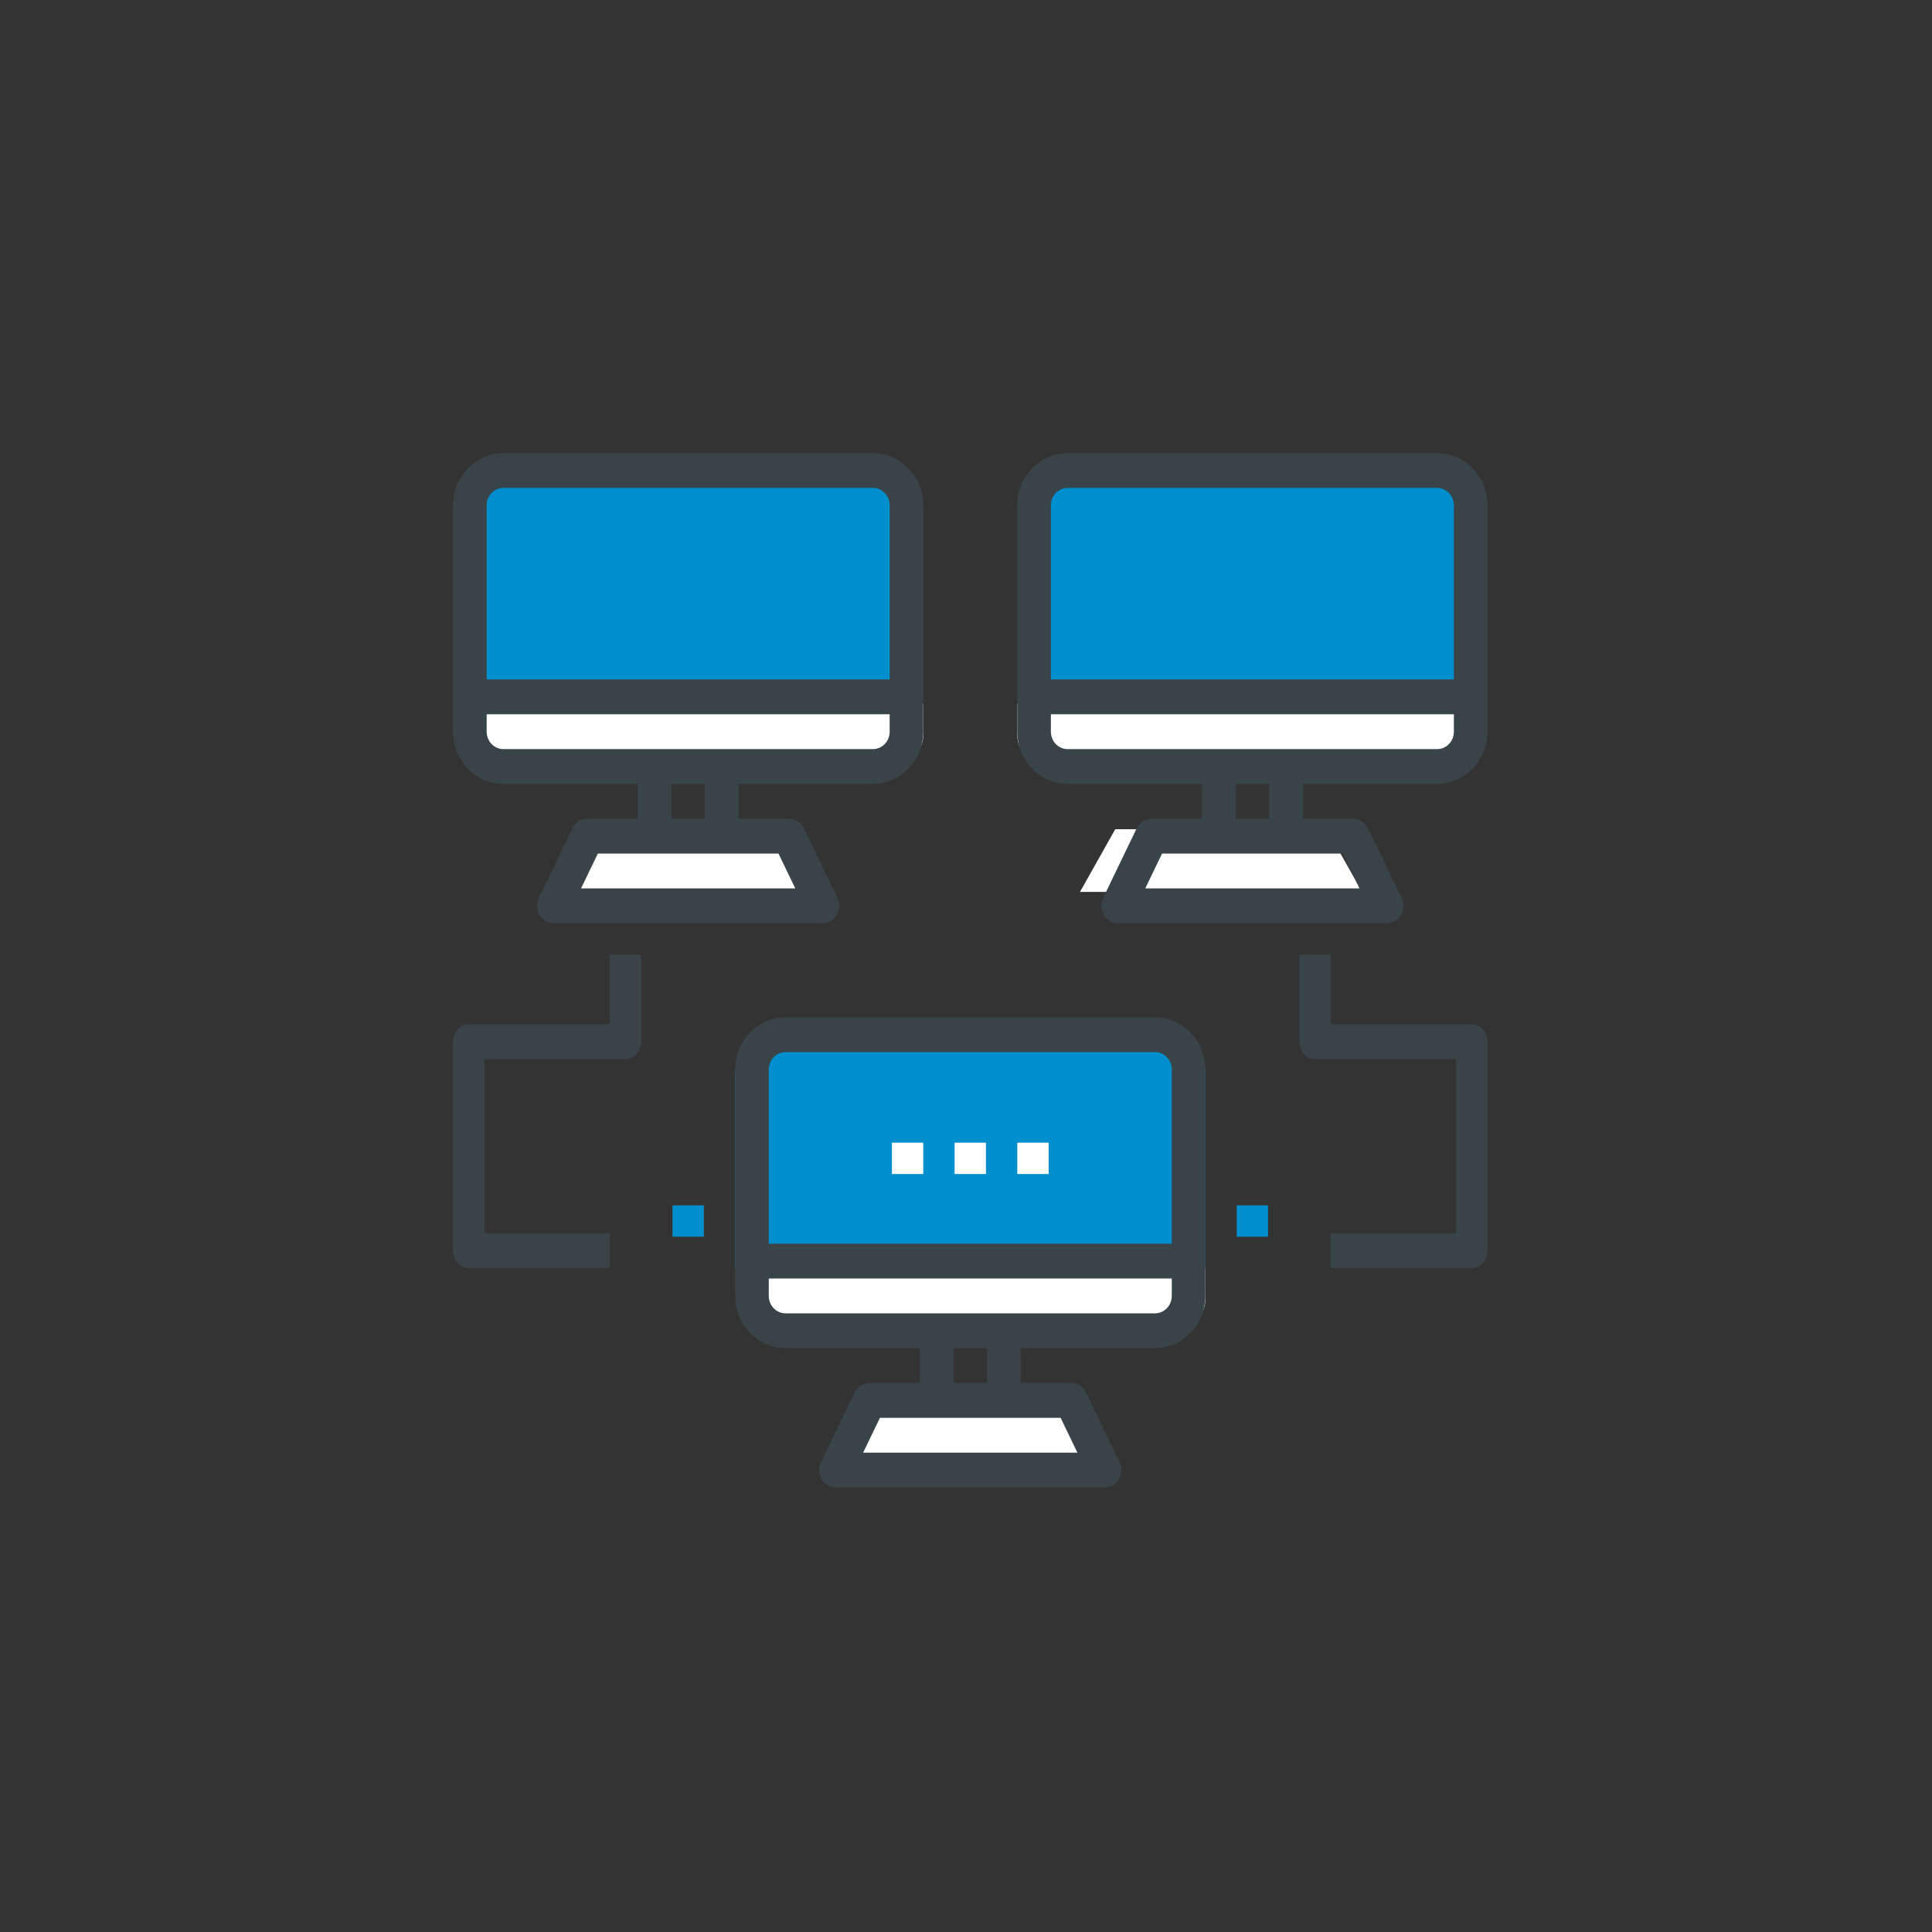
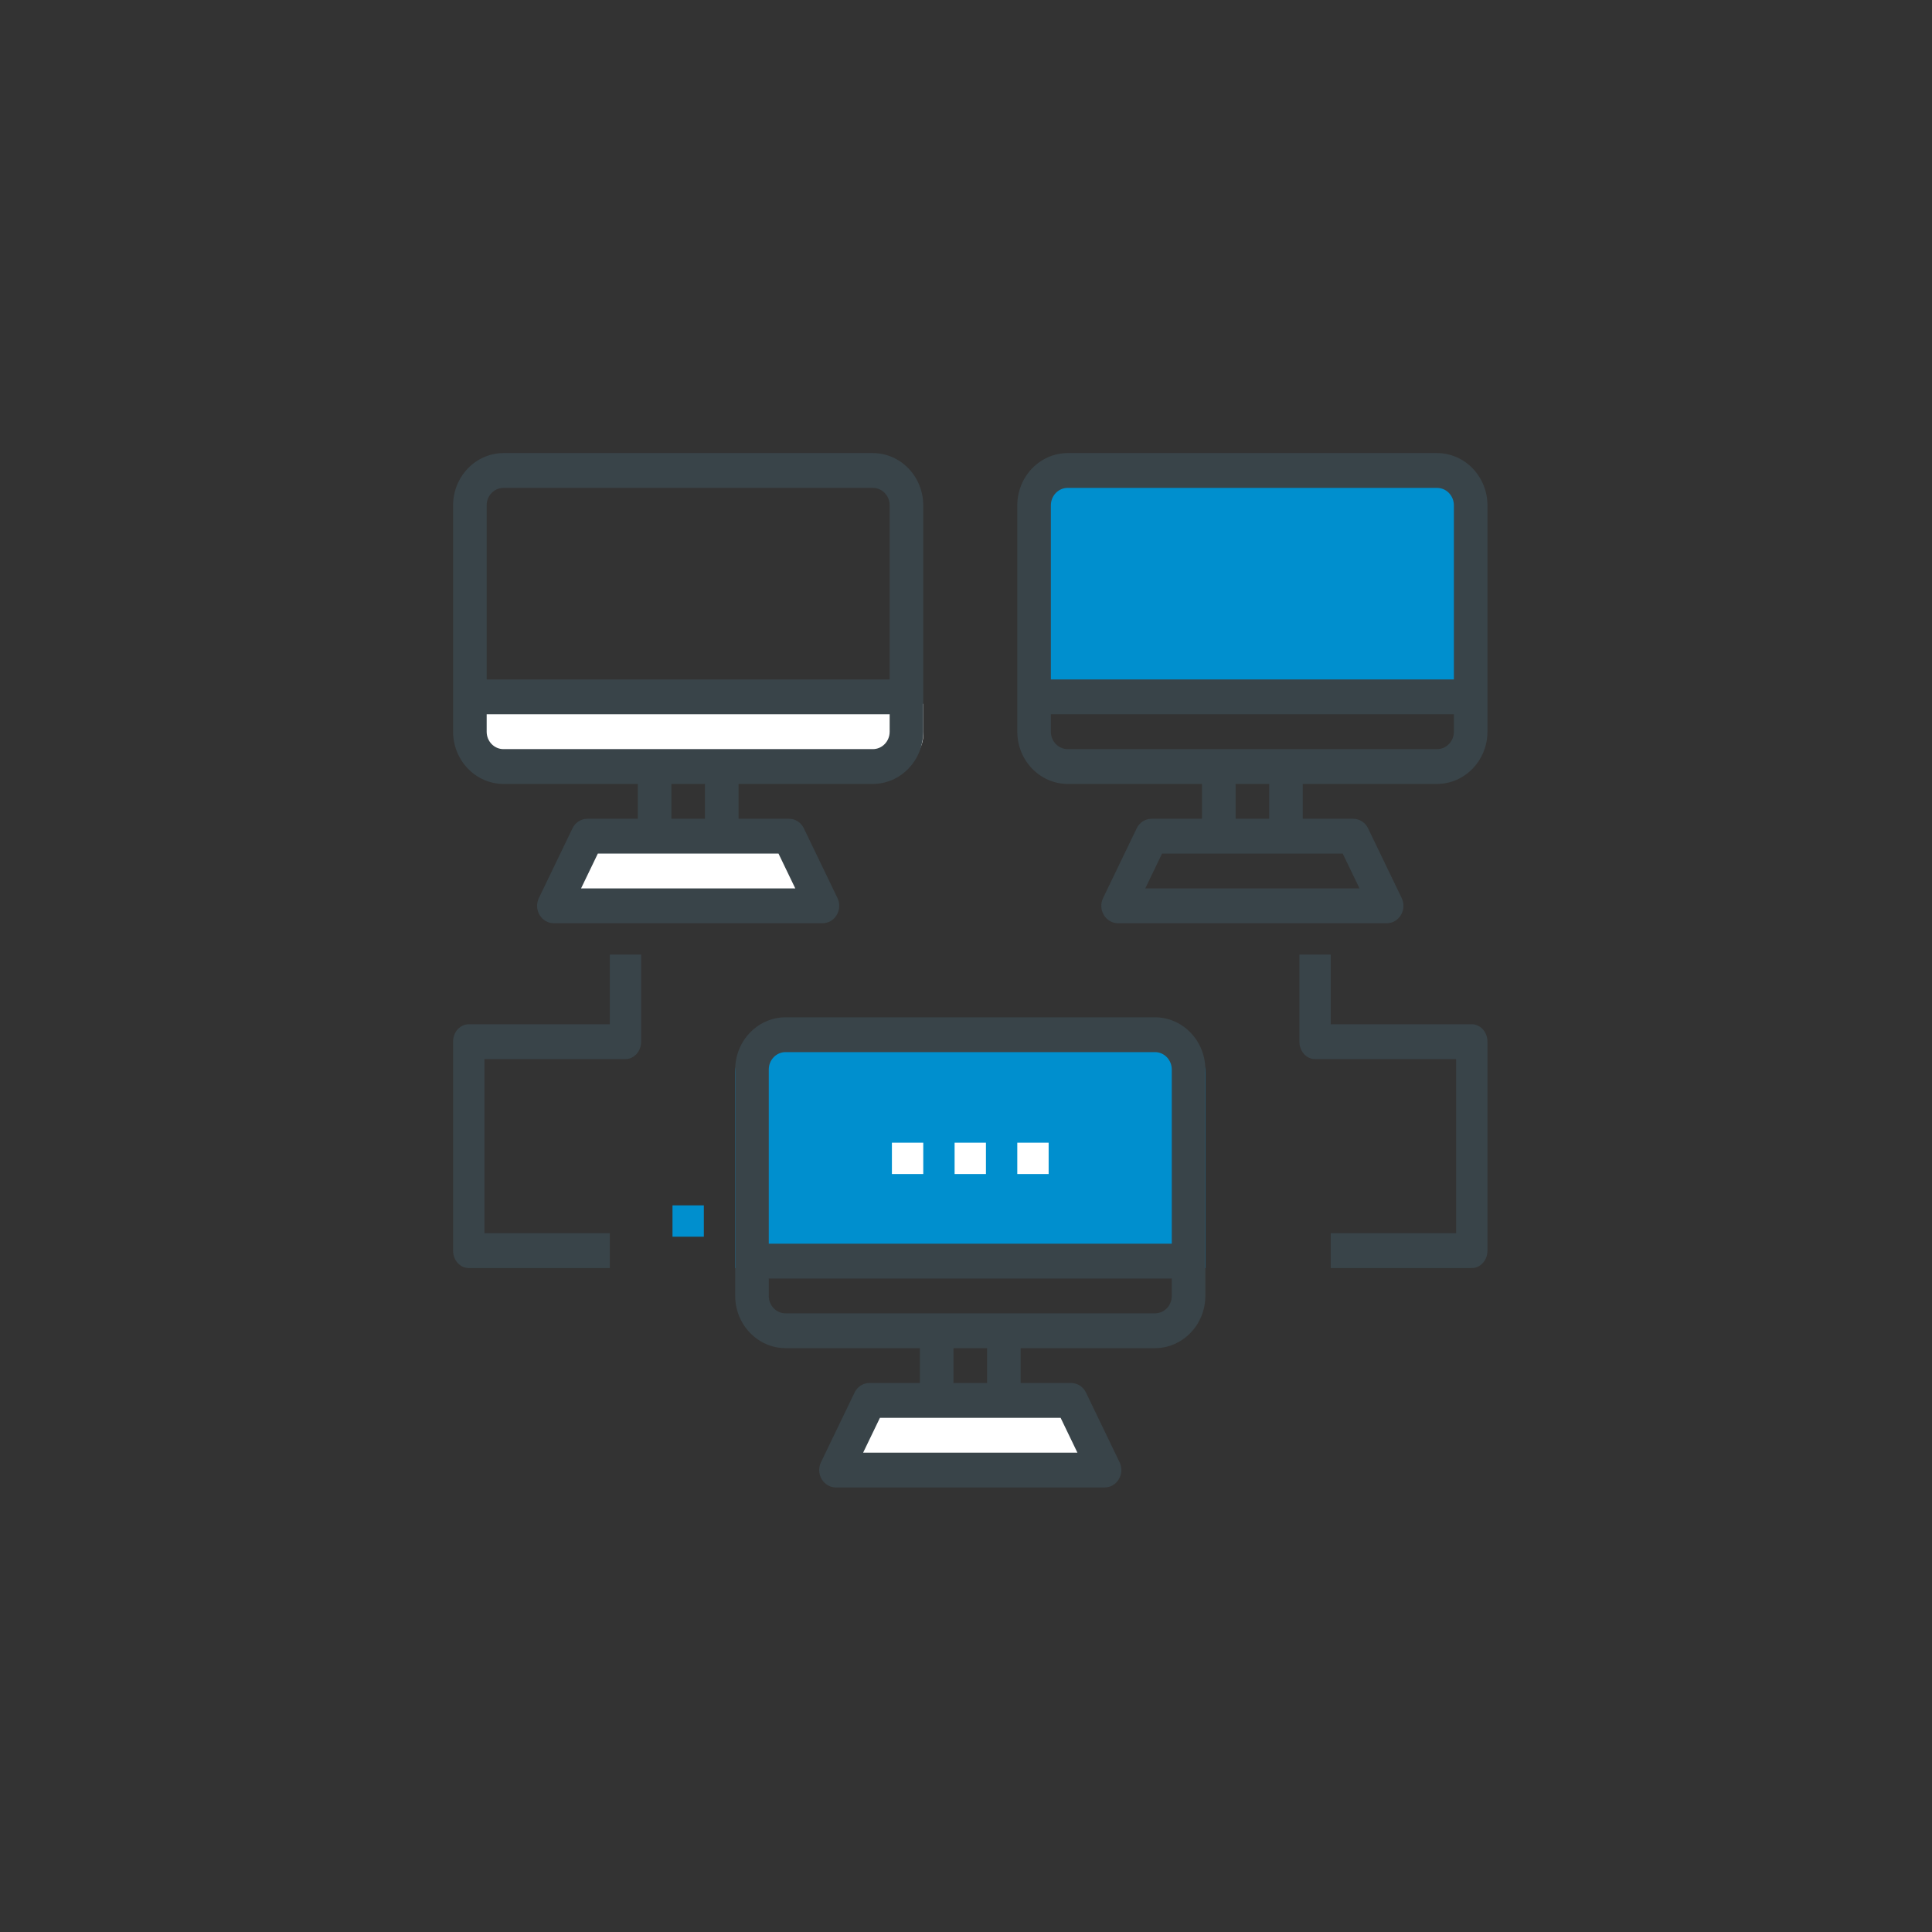
<svg xmlns="http://www.w3.org/2000/svg" width="226" height="226" viewBox="0 0 226 226" fill="none">
  <rect x="0" y="0" width="226" height="226" fill="#333333" stroke="none" />
-   <path d="M170.333 82.333V86C170.327 88.022 168.563 89.661 166.385 89.667H122.949C120.771 89.661 119.007 88.022 119 86V82.333H170.333Z" fill="white" />
  <path d="M172.333 58.949V80.667H121V58.949C121.007 56.771 122.771 55.007 124.949 55H168.385C170.563 55.007 172.327 56.771 172.333 58.949Z" fill="#008FCE" />
-   <path d="M155.208 97L159.333 104.333H126.333L130.458 97H138.708H146.958H155.208Z" fill="white" />
-   <path d="M141 148.333V152C140.994 154.023 139.229 155.661 137.051 155.667H93.615C91.437 155.661 89.673 154.023 89.667 152V148.333H141Z" fill="white" />
  <path d="M141 125.487V148.333H86V125.487C86.007 123.196 87.897 121.34 90.231 121.333H136.769C139.103 121.34 140.993 123.196 141 125.487V125.487Z" fill="#008FCE" />
  <path d="M125.875 163L130 170.333H97L101.125 163H109.375H117.625H125.875Z" fill="white" />
-   <path d="M108 82.333V86C107.994 88.022 106.229 89.661 104.051 89.667H60.615C58.437 89.661 56.673 88.022 56.667 86V82.333H108Z" fill="white" />
-   <path d="M106 58.949V80.667H54.667V58.949C54.673 56.771 56.437 55.007 58.615 55H102.051C104.229 55.007 105.994 56.771 106 58.949Z" fill="#008FCE" />
+   <path d="M108 82.333V86C107.994 88.022 106.229 89.661 104.051 89.667H60.615C58.437 89.661 56.673 88.022 56.667 86V82.333H108" fill="white" />
  <path d="M92.875 97L97 104.333H64L68.125 97H76.375H84.625H92.875Z" fill="white" />
  <path fill-rule="evenodd" clip-rule="evenodd" d="M135.107 119H91.893C88.642 119.01 86.01 121.74 86 125.111V151.593C86.01 154.963 88.642 157.694 91.893 157.704H107.607V161.778H101.714C100.973 161.774 100.295 162.209 99.966 162.898L96.037 171.046C95.731 171.677 95.761 172.427 96.118 173.029C96.474 173.63 97.105 173.998 97.786 174H129.214C129.895 173.998 130.526 173.63 130.882 173.029C131.239 172.427 131.269 171.677 130.963 171.046L127.034 162.898C126.705 162.209 126.027 161.774 125.286 161.778H119.393V157.704H135.107C138.358 157.694 140.99 154.963 141 151.593V125.111C140.99 121.74 138.358 119.01 135.107 119ZM124.068 165.852L126.032 169.926H100.968L102.932 165.852H124.068ZM111.536 157.704V161.778H115.464V157.704H111.536ZM137.071 151.593C137.071 152.718 136.192 153.63 135.107 153.63H91.893C90.808 153.63 89.929 152.718 89.929 151.593V149.556H137.071V151.593ZM89.929 145.481H137.071V125.111C137.071 123.986 136.192 123.074 135.107 123.074H91.893C90.808 123.074 89.929 123.986 89.929 125.111V145.481Z" fill="#394449" />
  <path fill-rule="evenodd" clip-rule="evenodd" d="M102.107 53H58.893C55.642 53.01 53.01 55.74 53 59.111V85.593C53.01 88.963 55.642 91.694 58.893 91.704H74.607V95.778H68.714C67.973 95.774 67.295 96.209 66.966 96.898L63.038 105.046C62.731 105.677 62.761 106.427 63.118 107.029C63.474 107.63 64.105 107.998 64.786 108H96.214C96.895 107.998 97.526 107.63 97.882 107.029C98.239 106.427 98.269 105.677 97.963 105.046L94.034 96.898C93.705 96.209 93.027 95.774 92.286 95.778H86.393V91.704H102.107C105.358 91.694 107.99 88.963 108 85.593V59.111C107.99 55.74 105.358 53.01 102.107 53ZM91.068 99.852L93.032 103.926H67.968L69.932 99.852H91.068ZM78.536 91.704V95.778H82.464V91.704H78.536ZM104.071 85.593C104.071 86.718 103.192 87.63 102.107 87.63H58.893C57.808 87.63 56.929 86.718 56.929 85.593V83.556H104.071V85.593ZM56.929 79.481H104.071V59.111C104.071 57.986 103.192 57.074 102.107 57.074H58.893C57.808 57.074 56.929 57.986 56.929 59.111V79.481Z" fill="#394449" />
  <path d="M172.167 119.815H155.667V111.667H152V121.852C152 122.977 152.821 123.889 153.833 123.889H170.333V144.259H155.667V148.333H172.167C173.179 148.333 174 147.421 174 146.296V121.852C174 120.727 173.179 119.815 172.167 119.815Z" fill="#394449" />
-   <path d="M144.667 141H148.333V144.667H144.667V141Z" fill="#008FCE" />
  <path d="M75 111.667H71.333V119.815H54.833C53.821 119.815 53 120.727 53 121.852V146.296C53 147.421 53.821 148.333 54.833 148.333H71.333V144.259H56.667V123.889H73.167C74.179 123.889 75 122.977 75 121.852V111.667Z" fill="#394449" />
  <path d="M78.667 141H82.333V144.667H78.667V141Z" fill="#008FCE" />
  <path d="M111.667 133.667H115.333V137.333H111.667V133.667Z" fill="white" />
  <path d="M119 133.667H122.667V137.333H119V133.667Z" fill="white" />
  <path d="M104.333 133.667H108V137.333H104.333V133.667Z" fill="white" />
  <path fill-rule="evenodd" clip-rule="evenodd" d="M168.107 53H124.893C121.642 53.01 119.01 55.74 119 59.111V85.593C119.01 88.963 121.642 91.694 124.893 91.704H140.607V95.778H134.714C133.973 95.774 133.295 96.209 132.966 96.898L129.038 105.046C128.731 105.677 128.761 106.427 129.118 107.029C129.474 107.63 130.105 107.998 130.786 108H162.214C162.895 107.998 163.526 107.63 163.882 107.029C164.239 106.427 164.269 105.677 163.963 105.046L160.034 96.898C159.705 96.209 159.027 95.774 158.286 95.778H152.393V91.704H168.107C171.358 91.694 173.99 88.963 174 85.593V59.111C173.99 55.74 171.358 53.01 168.107 53ZM157.068 99.852L159.032 103.926H133.968L135.932 99.852H157.068ZM144.536 91.704V95.778H148.464V91.704H144.536ZM170.071 85.593C170.071 86.718 169.192 87.63 168.107 87.63H124.893C123.808 87.63 122.929 86.718 122.929 85.593V83.556H170.071V85.593ZM122.929 79.481H170.071V59.111C170.071 57.986 169.192 57.074 168.107 57.074H124.893C123.808 57.074 122.929 57.986 122.929 59.111V79.481Z" fill="#394449" />
</svg>